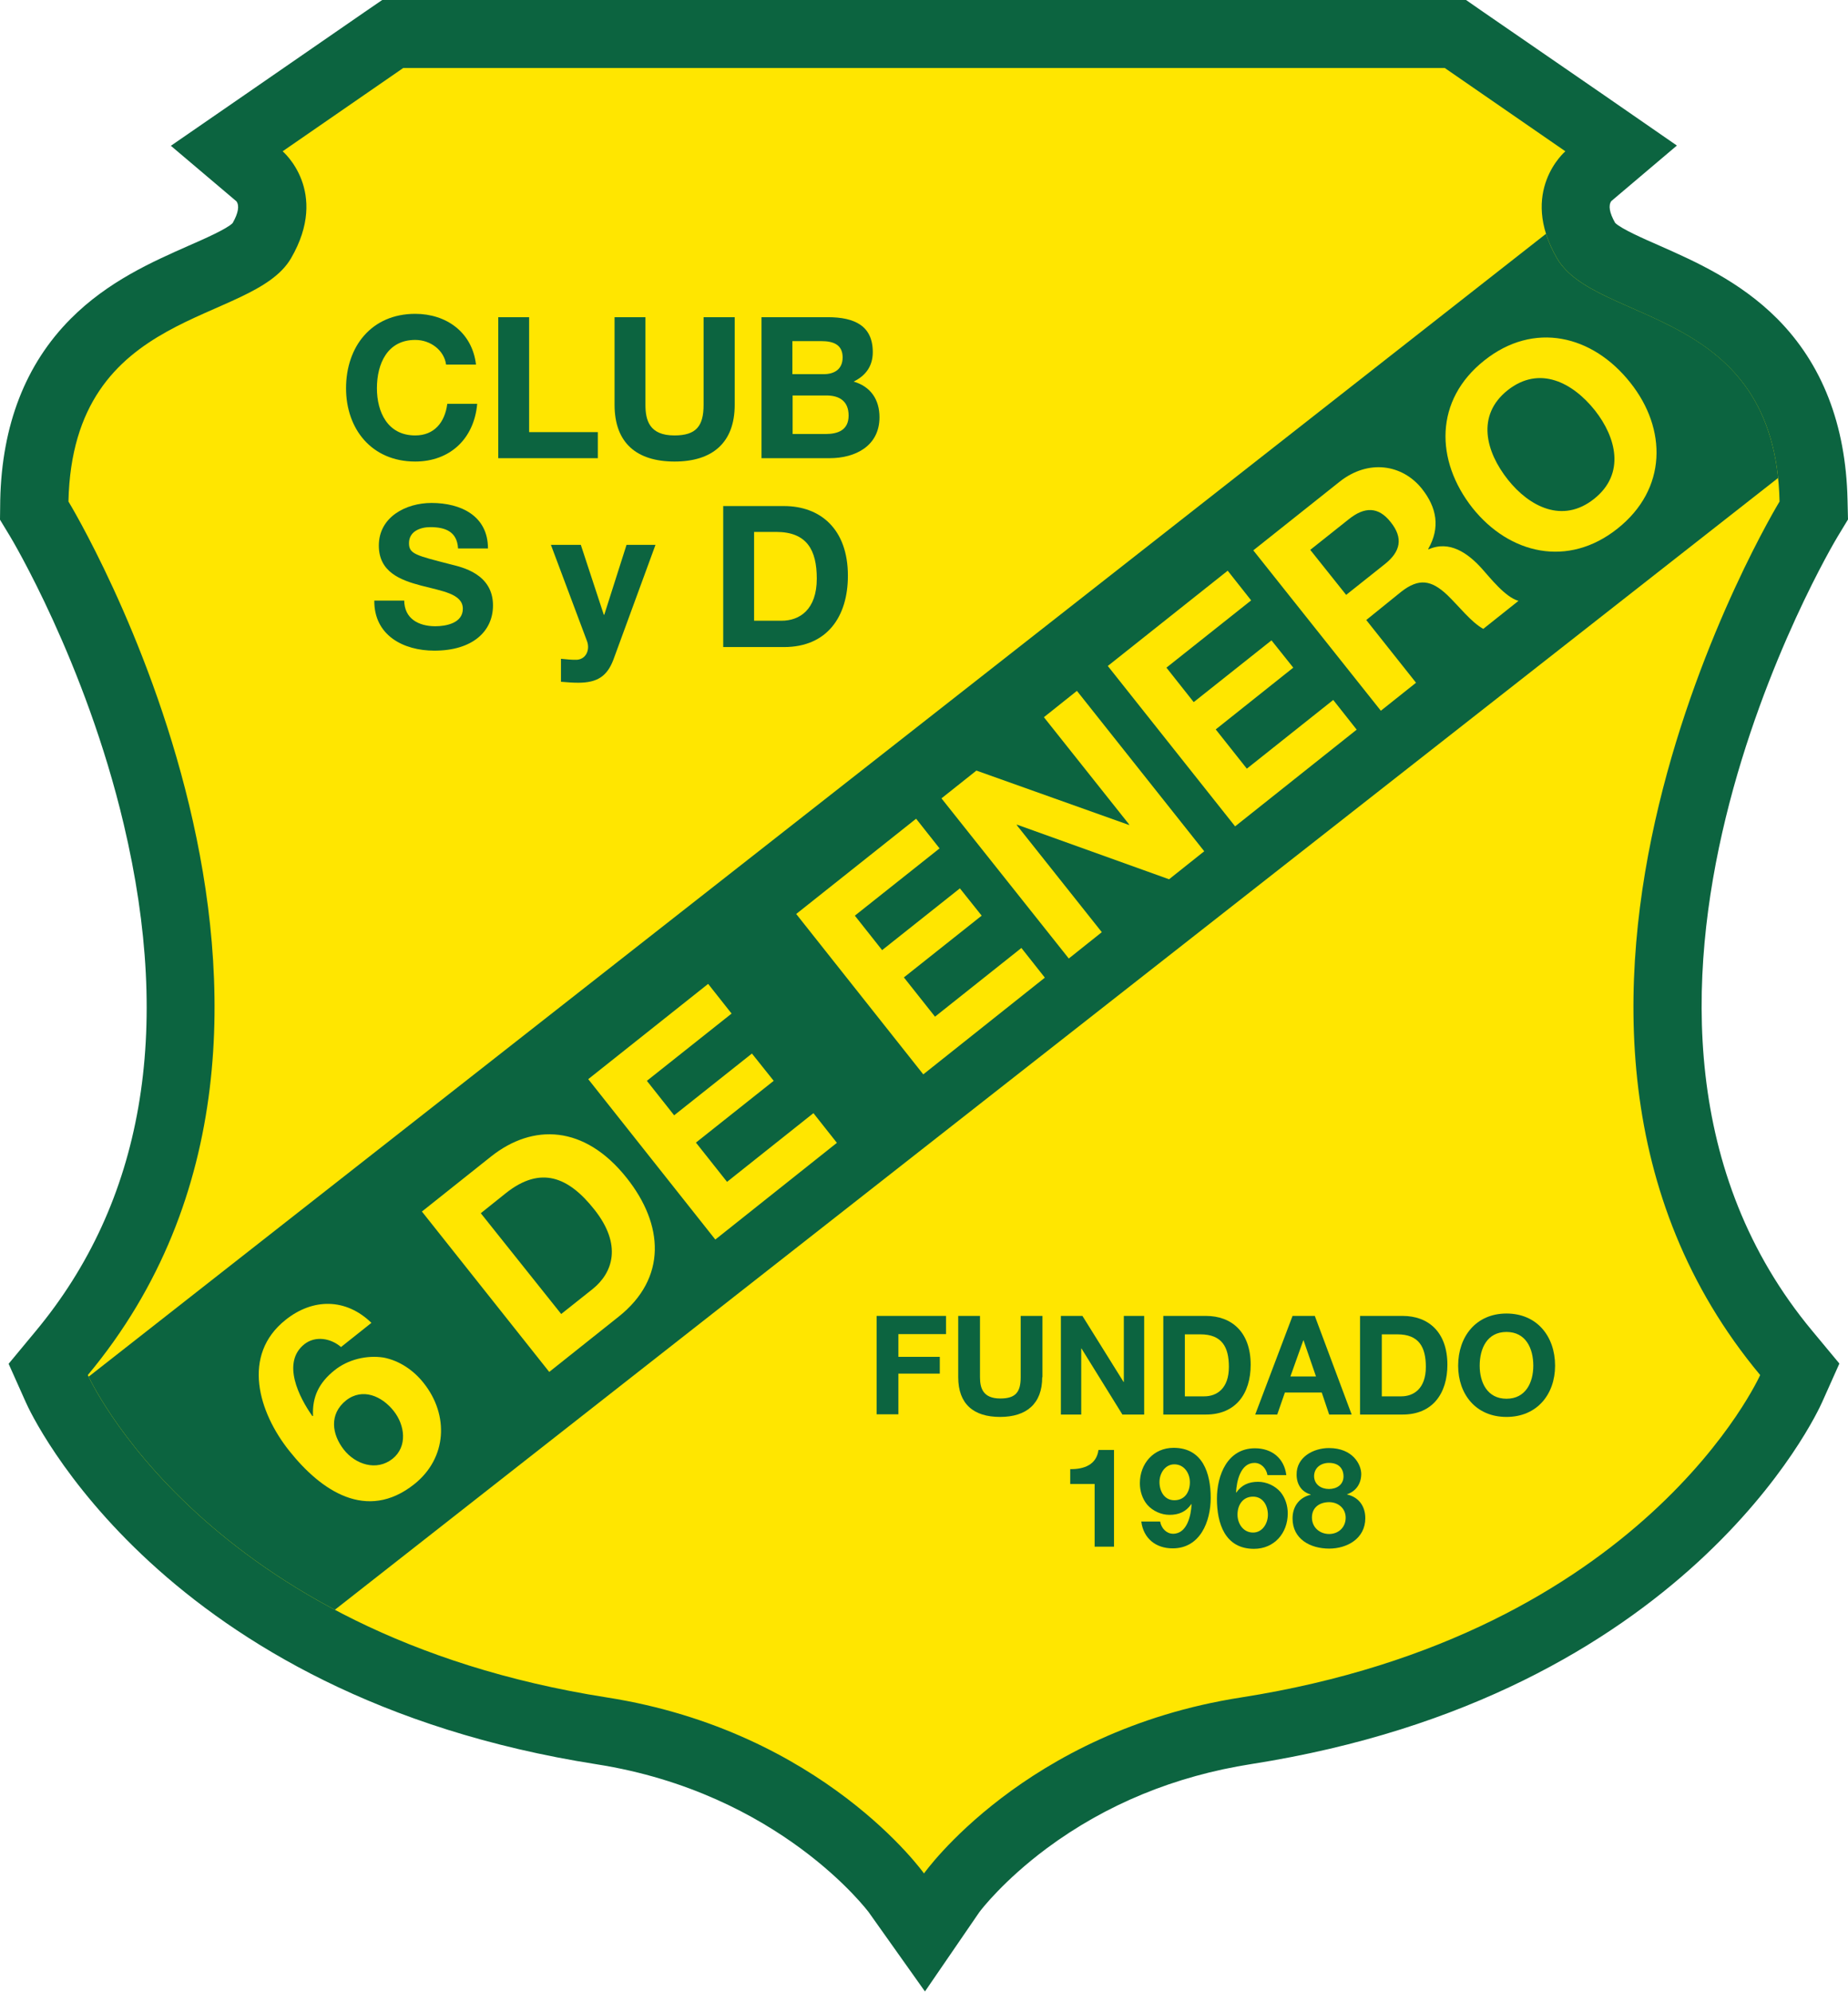
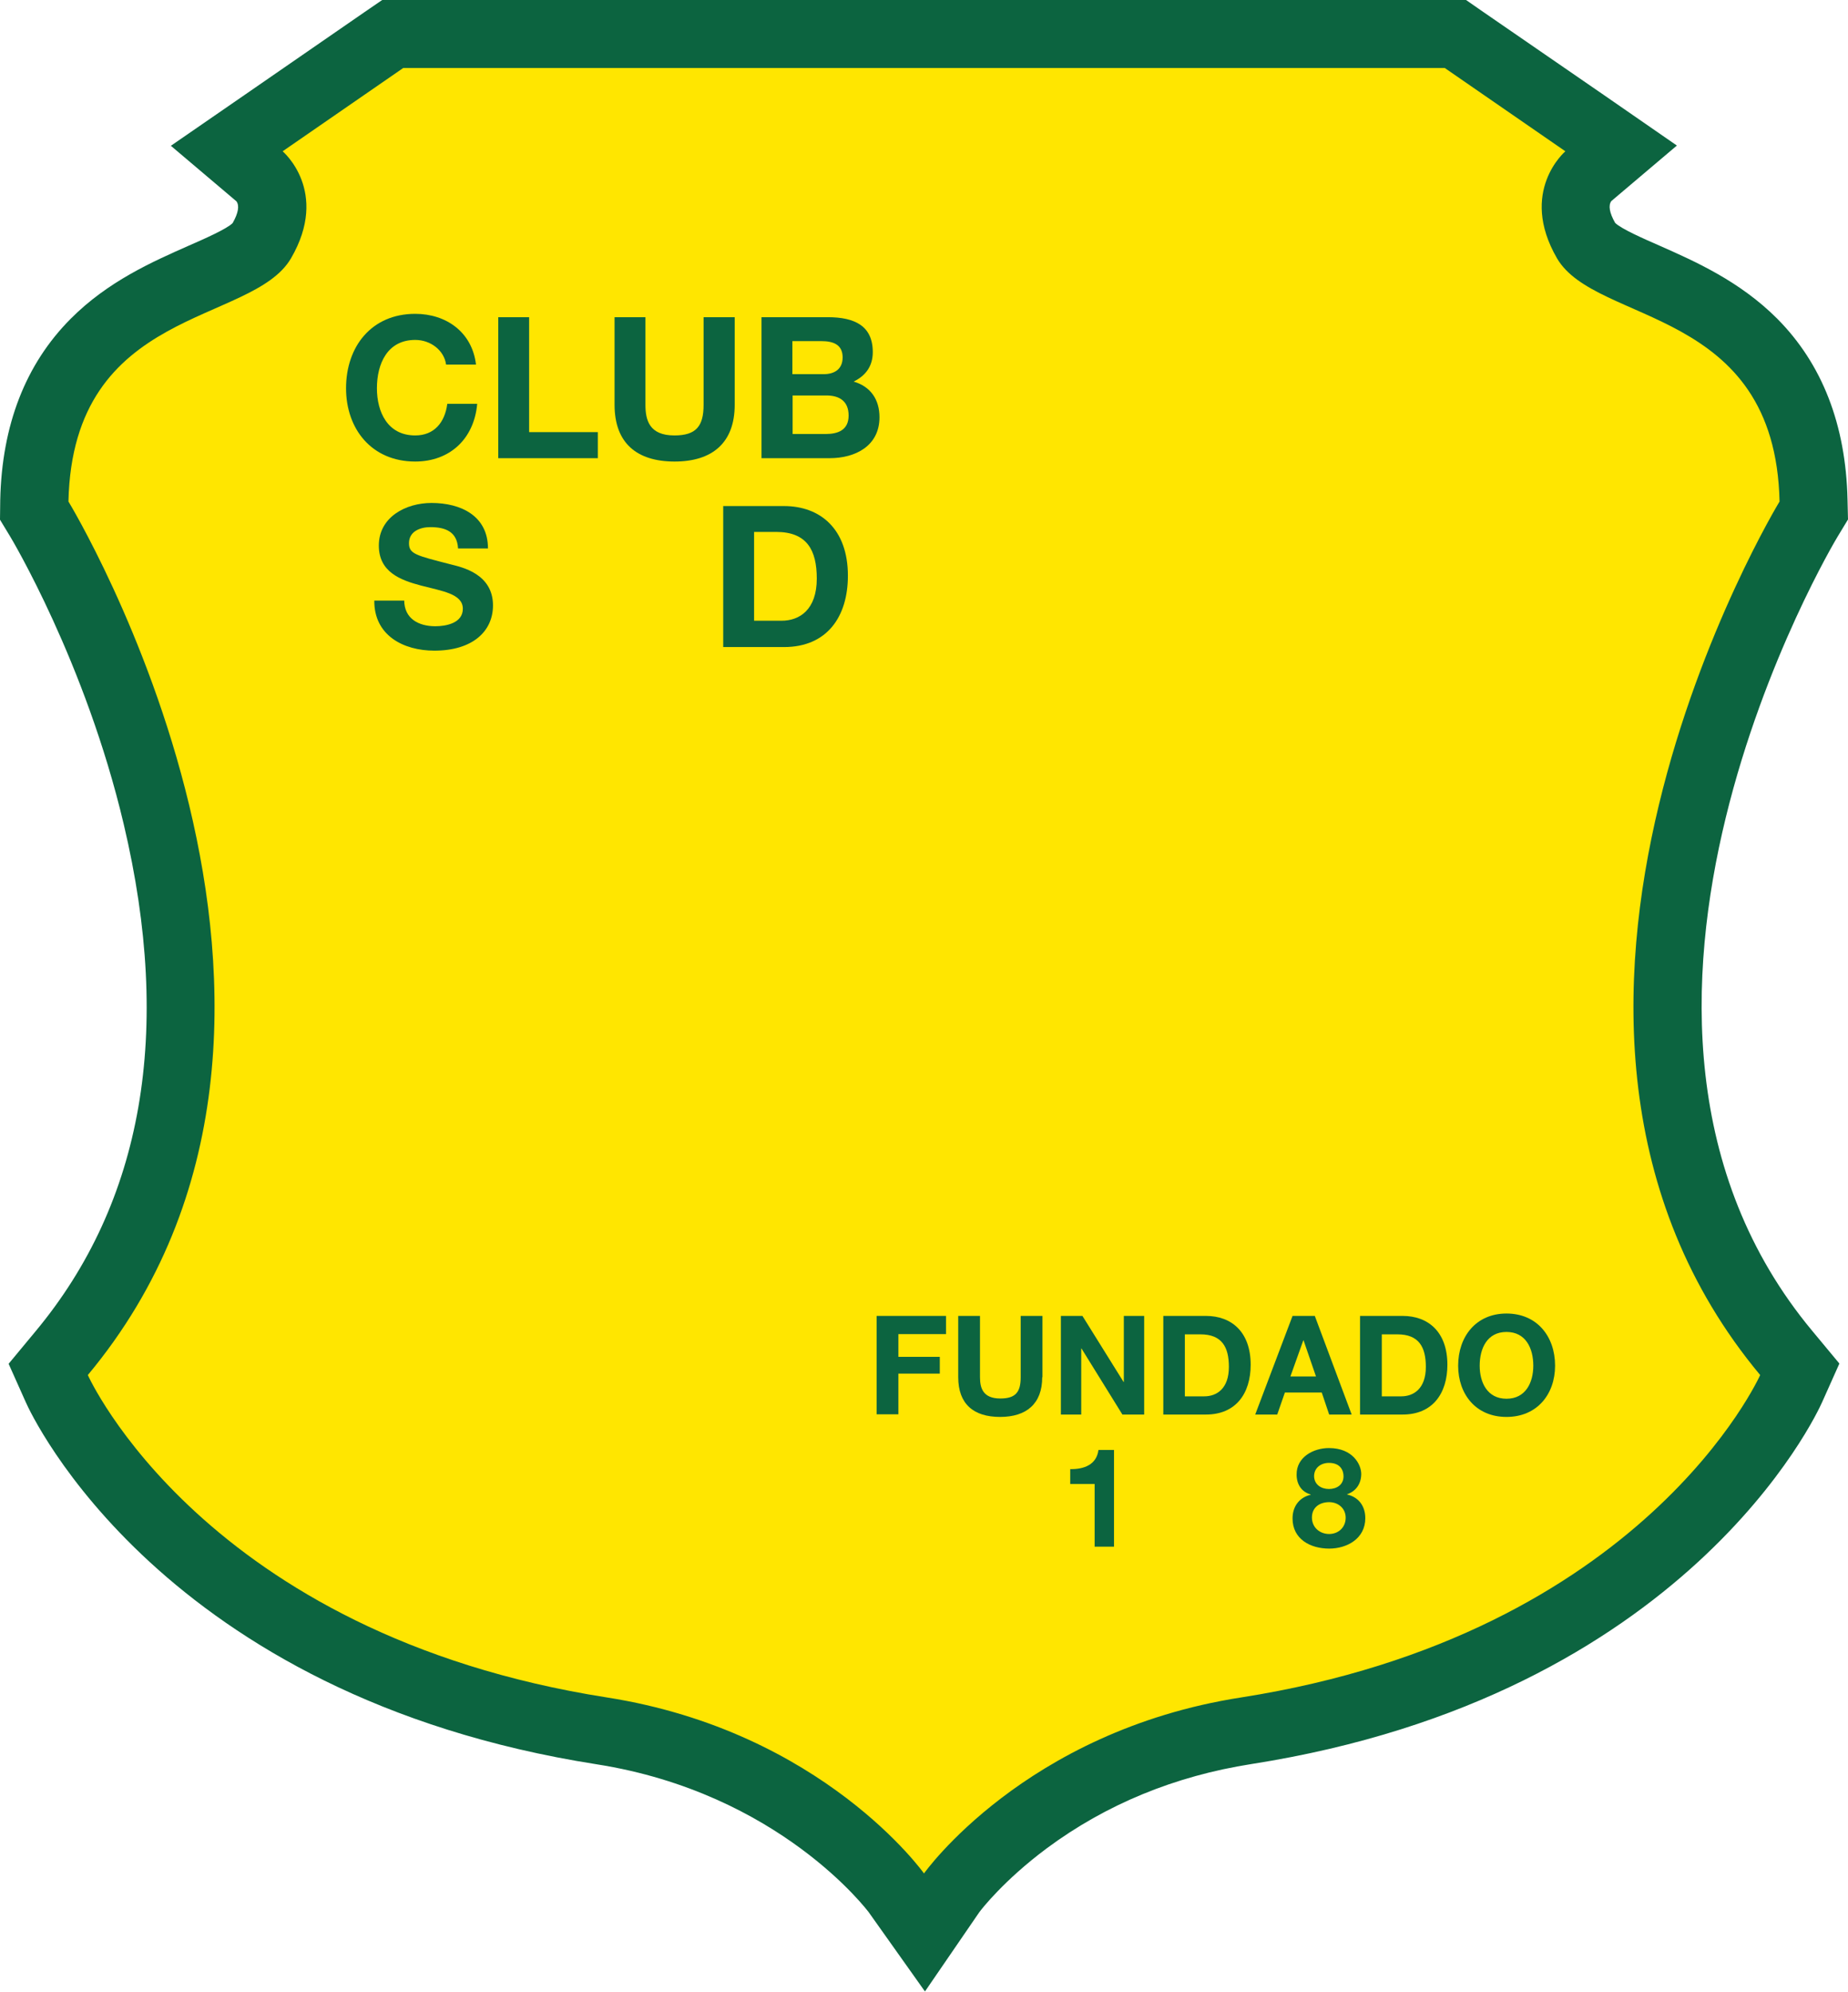
<svg xmlns="http://www.w3.org/2000/svg" xmlns:xlink="http://www.w3.org/1999/xlink" version="1.1" id="Layer_1" x="0px" y="0px" viewBox="0 0 772.2 832" style="enable-background:new 0 0 772.2 832;" xml:space="preserve">
  <style type="text/css">
	.st0{fill:#FFE600;}
	.st1{fill:#0C6440;}
	.st2{clip-path:url(#SVGID_2_);}
</style>
  <g>
    <g>
      <g>
        <path class="st0" d="M374.6,790.7c-0.6-0.9-40.5-54.7-123.1-67.7c-90.7-14.2-147.5-51.8-179.2-80.8c-34.9-32-48.1-60.9-48.6-62.1     l-3.6-8.1l5.7-6.8c48.1-57.7,61.5-133.4,39.6-225c-16.7-69.8-48.6-122.9-48.9-123.5l-2.1-3.5l0.1-4.1     c1.4-63.2,42.8-81.4,70.1-93.5c11.1-4.9,21.6-9.5,24.8-15c9.1-15.6,2.1-24.3-0.4-26.8L93.6,62.1L110,51.5l54.1-37.3h444.1     l70,48.3l-14.8,11.4c-2.6,2.5-9.5,11.1-0.4,26.8c3.2,5.4,13.7,10.1,24.8,15c27.4,12.1,68.7,30.3,70.1,93.5l0.1,4.1l-2.2,3.5     c-0.3,0.5-32.3,53.6-48.9,123.5c-21.9,91.5-8.5,167.2,39.6,225l5.7,6.8l-3.6,8.1c-0.5,1.2-13.7,30.1-48.6,62.1     c-31.7,29-88.5,66.6-179.2,80.8c-83.5,13.1-122.7,67.1-123.1,67.6L386.1,807L374.6,790.7z" />
      </g>
      <g>
        <path class="st1" d="M603.7,28.4l50.4,34.8c0,0-19.7,16.7-3.5,44.7c16.3,28,91.2,20,93,101.6c0,0-131.8,216.5-8.1,364.9     c0,0-48.3,108.3-217,134.7c-90.4,14.1-132.4,73.5-132.4,73.5s-42.1-59.3-132.4-73.5c-168.7-26.4-217-134.7-217-134.7     c123.7-148.4-8.1-364.9-8.1-364.9c1.8-81.7,76.7-73.6,93-101.6c16.3-28-3.5-44.7-3.5-44.7l50.4-34.8h217.6H603.7 M612.6,0h-8.8     H386.1H168.5h-8.8l-7.3,5L102,39.8L71.4,60.9l27.4,23.2c1.3,1.8,0.8,4.9-1.6,9.1c-2.5,2.5-12.1,6.7-18.5,9.5     c-14.9,6.6-33.6,14.8-49.2,30.5c-18.8,18.9-28.7,44.3-29.4,75.6L0,217.1l4.3,7.1c0.3,0.5,31.4,52.3,47.4,120.1     c20.5,86.6,8.1,157.9-36.9,211.9L3.6,569.7l7.2,16.1c2.2,5,56.6,122.7,238.5,151.2c76.4,12,113.3,61.3,113.7,61.8l23.5,33.1     l22.7-33.1c0.8-1.1,10.2-13.3,28.2-26.7c24.8-18.4,53.6-30.2,85.5-35.2c181.9-28.5,236.3-146.2,238.5-151.2l7.2-16.1l-11.3-13.6     c-109.4-131.3,9.4-330,10.6-331.9l4.3-7.1l-0.2-8.3c-0.7-31.3-10.6-56.7-29.4-75.6c-15.7-15.7-34.3-23.9-49.2-30.5     c-6.4-2.8-16-7-18.5-9.5c-2.4-4.2-2.9-7.3-1.6-9.1l27.4-23.2l-30.5-21.1L619.8,5L612.6,0L612.6,0z" />
      </g>
    </g>
    <g>
      <defs>
        <path id="SVGID_1_" d="M386.1,28.4H168.5l-50.4,34.8c0,0,19.7,16.7,3.5,44.7c-16.3,28-91.2,20-93,101.6     c0,0,131.8,216.5,8.1,364.9c0,0,48.3,108.3,217,134.7c90.4,14.1,132.4,73.5,132.4,73.5s42.1-59.3,132.4-73.5     c168.7-26.4,217-134.7,217-134.7c-123.7-148.4,8.1-364.9,8.1-364.9c-1.8-81.7-76.7-73.6-93-101.6c-16.2-28,3.5-44.7,3.5-44.7     l-50.4-34.8H386.1z" />
      </defs>
      <clipPath id="SVGID_2_">
        <use xlink:href="#SVGID_1_" style="overflow:visible;" />
      </clipPath>
      <g class="st2">
-         <rect x="-45.9" y="306.9" transform="matrix(0.787 -0.617 0.617 0.787 -146.55 329.036)" class="st1" width="899.2" height="140.1" />
-       </g>
+         </g>
    </g>
    <g>
      <path class="st1" d="M186.4,152.3c-0.8-5.9-6.4-10.3-12.9-10.3c-11.6,0-16,9.9-16,20.2c0,9.8,4.4,19.7,16,19.7    c7.9,0,12.4-5.4,13.4-13.2h12.5c-1.3,14.7-11.5,24.1-25.9,24.1c-18.2,0-28.9-13.6-28.9-30.6c0-17.5,10.7-31.1,28.9-31.1    c12.9,0,23.8,7.6,25.4,21.2H186.4z" />
      <path class="st1" d="M208.2,132.5h12.9v48h28.7v10.9h-41.6V132.5z" />
      <path class="st1" d="M307,169.1c0,15.9-9.4,23.7-25.1,23.7c-15.8,0-25.1-7.7-25.1-23.7v-36.6h12.9v36.6c0,6.4,1.6,12.8,12.1,12.8    c9.2,0,12.2-4,12.2-12.8v-36.6H307V169.1z" />
      <path class="st1" d="M318.2,132.5h27.7c11.2,0,18.8,3.6,18.8,14.6c0,5.8-2.9,9.8-8,12.3c7.2,2.1,10.8,7.6,10.8,14.9    c0,12-10.1,17.1-20.8,17.1h-28.5V132.5z M331.1,156.3h13.1c4.5,0,7.9-2.1,7.9-7c0-5.6-4.3-6.8-8.9-6.8h-12.1V156.3z M331.1,181.3    h13.9c5.1,0,9.6-1.6,9.6-7.7c0-6-3.8-8.4-9.3-8.4h-14.1V181.3z" />
      <path class="st1" d="M168.9,250.7c0,7.8,6.1,10.9,13,10.9c4.5,0,11.5-1.3,11.5-7.3c0-6.3-8.8-7.4-17.5-9.7    c-8.7-2.3-17.6-5.7-17.6-16.7c0-12,11.4-17.8,22-17.8c12.3,0,23.6,5.4,23.6,19h-12.5c-0.4-7.1-5.4-8.9-11.6-8.9    c-4.1,0-8.9,1.7-8.9,6.7c0,4.5,2.8,5.1,17.6,8.9c4.3,1.1,17.5,3.8,17.5,17.1c0,10.8-8.5,18.9-24.5,18.9c-13,0-25.2-6.4-25.1-20.9    H168.9z" />
-       <path class="st1" d="M256.3,275.6c-2.6,6.8-6.6,9.6-14.7,9.6c-2.4,0-4.8-0.2-7.2-0.4v-9.6c2.2,0.2,4.5,0.5,6.8,0.4    c4-0.4,5.4-4.6,4-8l-15-40h12.5l9.6,29.2h0.2l9.3-29.2h12.1L256.3,275.6z" />
      <path class="st1" d="M302.2,211.4h25.4c15.2,0,26.7,9.6,26.7,29.1c0,17.1-8.7,29.8-26.7,29.8h-25.4V211.4z M315.1,259.3h11.5    c7.5,0,14.7-4.6,14.7-17.6c0-11.9-4.1-19.5-17-19.5h-9.2V259.3z" />
    </g>
    <g>
      <path class="st0" d="M142.5,562.7c-4.3-3.7-10.7-4.8-15.3-1.2c-9.7,7.7-2.1,22.4,3.3,30l0.3,0c-0.4-8.1,2.6-14,9-19.1    c5.6-4.5,13.4-6.4,20.5-5.3c6.7,1.3,12.6,5.4,16.7,10.6c10.7,13.4,9.8,31.4-3.9,42.3c-19.9,15.8-39,2.7-52.2-13.9    c-12.8-16-20.2-40-1.5-54.8c11.3-9,25.1-9.1,35.8,1.3L142.5,562.7z M143.7,605.6c4.8,6.1,13.6,9.1,20.3,3.8    c6.4-5.1,5.2-14.1,0.5-20c-4.9-6.2-13-9.8-19.9-4.4C137.5,590.7,138.6,599.1,143.7,605.6z" />
-       <path class="st0" d="M176.3,506.1l28.9-23c17.4-13.8,39-13.3,56.7,9c15.4,19.4,17,41.8-3.5,58l-28.9,23L176.3,506.1z M234.5,548.9    l13.1-10.4c8.5-6.8,12.5-18.5,0.7-33.3c-10.7-13.5-22.3-18.4-36.9-6.8l-10.5,8.4L234.5,548.9z" />
      <path class="st0" d="M245.8,450.8l50.1-39.8l9.8,12.4l-35.4,28.1l11.4,14.4l32.5-25.8l9.1,11.4l-32.5,25.8l13,16.4l36.1-28.7    l9.8,12.4l-50.8,40.4L245.8,450.8z" />
      <path class="st0" d="M332.7,381.8l50.1-39.8l9.8,12.4l-35.4,28.1l11.4,14.4l32.5-25.8l9.1,11.4l-32.5,25.8l13,16.4l36.1-28.7    l9.8,12.4l-50.8,40.4L332.7,381.8z" />
      <path class="st0" d="M393.4,333.5l14.6-11.6l63.7,22.7l0.2-0.1l-35.7-44.9l13.8-11l53.2,67l-14.7,11.7L425,344.5l-0.2,0.1    l35.6,44.8l-13.8,11L393.4,333.5z" />
      <path class="st0" d="M462.9,278.2l50.1-39.8l9.8,12.4l-35.4,28.1l11.4,14.4l32.5-25.8l9.1,11.4L508,304.7l13,16.4l36.1-28.7    l9.8,12.4l-50.8,40.4L462.9,278.2z" />
      <path class="st0" d="M523.7,229.9l36.1-28.7c12-9.5,26.2-7.2,34.3,2.9c6.3,7.9,7.8,16.3,2.7,25.2l0.1,0.2    c8.7-3.9,16.4,1.5,22.2,7.9c3.6,4,9.8,12,15.4,13.6l-14.7,11.7c-5.1-2.8-10.1-9.4-15.1-14.2c-6.6-6.2-11.8-7.1-19.2-1.3L570.9,259    l20.8,26.2l-14.7,11.7L523.7,229.9z M562.5,248.5l16.1-12.8c6.6-5.2,7.9-10.9,2.5-17.6c-5.1-6.5-10.9-6.5-17.5-1.2l-16.1,12.8    L562.5,248.5z" />
      <path class="st0" d="M620.2,150.6c20.7-16.5,45.2-10.7,61,9.2c15.4,19.3,15.5,44.5-5.3,61c-20.7,16.5-45.2,10.7-60.6-8.6    C599.6,192.3,599.4,167.1,620.2,150.6z M666.1,208.4c13.2-10.5,9.2-25.7,0.4-36.9c-9.3-11.7-23.2-19-36.5-8.5    c-13.2,10.5-9.2,25.7,0.1,37.4C639,211.6,652.9,218.9,666.1,208.4z" />
    </g>
    <g>
      <path class="st1" d="M366.3,549.7h29v7.6h-19.9v9.5h17.3v7h-17.3v17h-9.1V549.7z" />
      <path class="st1" d="M435.5,575.3c0,11.1-6.6,16.6-17.6,16.6c-11.1,0-17.5-5.4-17.5-16.6v-25.6h9.1v25.6c0,4.5,1.2,8.9,8.5,8.9    c6.5,0,8.5-2.8,8.5-8.9v-25.6h9.1V575.3z" />
      <path class="st1" d="M443.3,549.7h9l17.2,27.6h0.1v-27.6h8.5v41.2H469l-17.1-27.6h-0.1v27.6h-8.5V549.7z" />
      <path class="st1" d="M486.1,549.7h17.8c10.7,0,18.7,6.7,18.7,20.4c0,11.9-6.1,20.8-18.7,20.8h-17.8V549.7z M495.1,583.3h8.1    c5.2,0,10.3-3.2,10.3-12.3c0-8.3-2.9-13.6-11.9-13.6h-6.5V583.3z" />
      <path class="st1" d="M540.1,549.7h9.3l15.4,41.2h-9.4l-3.1-9.2h-15.4l-3.2,9.2h-9.2L540.1,549.7z M539.2,575h10.7l-5.2-15.1h-0.1    L539.2,575z" />
      <path class="st1" d="M568.3,549.7h17.8c10.7,0,18.7,6.7,18.7,20.4c0,11.9-6.1,20.8-18.7,20.8h-17.8V549.7z M577.4,583.3h8.1    c5.2,0,10.3-3.2,10.3-12.3c0-8.3-2.9-13.6-11.9-13.6h-6.5V583.3z" />
      <path class="st1" d="M629.5,548.7c12.7,0,20.3,9.5,20.3,21.8c0,11.9-7.5,21.4-20.3,21.4c-12.8,0-20.2-9.5-20.2-21.4    C609.3,558.3,616.8,548.7,629.5,548.7z M629.5,584.3c8.1,0,11.2-6.9,11.2-13.8c0-7.2-3.1-14.1-11.2-14.1    c-8.1,0-11.2,6.9-11.2,14.1C618.3,577.4,621.4,584.3,629.5,584.3z" />
      <path class="st1" d="M465.6,646.1h-8.2v-26.2h-10.2v-6.2c5.7,0.1,11-1.8,11.8-8h6.5V646.1z" />
-       <path class="st1" d="M484.8,635.7c0.5,2.7,2.6,5,5.4,5c5.9,0,7.5-7.8,7.7-12.3l-0.1-0.1c-2.2,3.2-5.2,4.5-9.1,4.5    c-3.5,0-7-1.6-9.3-4.2c-2.1-2.5-3.1-5.8-3.1-9c0-8.2,5.7-14.8,14.1-14.8c12.2,0,15.5,10.7,15.5,20.9c0,9.9-4.4,21.1-15.9,21.1    c-7,0-12.2-4.1-13.1-11.2H484.8z M497.2,619.2c0-3.8-2.4-7.5-6.5-7.5c-3.9,0-6.2,3.8-6.2,7.4c0,3.8,2,7.6,6.2,7.6    C495.1,626.7,497.2,623.2,497.2,619.2z" />
-       <path class="st1" d="M529.6,616.1c-0.5-2.7-2.6-5-5.4-5c-5.9,0-7.5,7.8-7.7,12.3l0.1,0.1c2.2-3.2,5.2-4.5,9.1-4.5    c3.5,0,7,1.6,9.3,4.2c2.1,2.5,3.1,5.8,3.1,9c0,8.3-5.7,14.8-14.1,14.8c-12.2,0-15.5-10.7-15.5-20.9c0-9.9,4.4-21.1,15.9-21.1    c7,0,12.2,4.1,13.1,11.2H529.6z M517.1,632.7c0,3.8,2.4,7.5,6.5,7.5c3.9,0,6.2-3.8,6.2-7.4c0-3.8-2-7.6-6.2-7.6    C519.3,625.2,517.1,628.7,517.1,632.7z" />
      <path class="st1" d="M555.3,604.9c10,0,13.5,6.9,13.5,10.8c0,4-2.1,7.2-5.9,8.5v0.1c4.8,1.1,7.6,4.8,7.6,9.9    c0,8.5-7.6,12.7-15.1,12.7c-7.8,0-15.3-3.9-15.3-12.6c0-5.1,2.9-8.8,7.6-9.9v-0.1c-3.9-1.1-5.9-4.3-5.9-8.3    C541.7,608.7,548.8,604.9,555.3,604.9z M555.4,640.8c3.9,0,6.9-2.8,6.9-6.8c0-3.9-3.1-6.5-6.9-6.5c-4,0-7.2,2.2-7.2,6.4    S551.5,640.8,555.4,640.8z M555.3,622c3.3,0,6.1-1.8,6.1-5.3c0-2.1-1-5.6-6.1-5.6c-3.3,0-6.2,2-6.2,5.6    C549.2,620.2,552.1,622,555.3,622z" />
    </g>
  </g>
</svg>